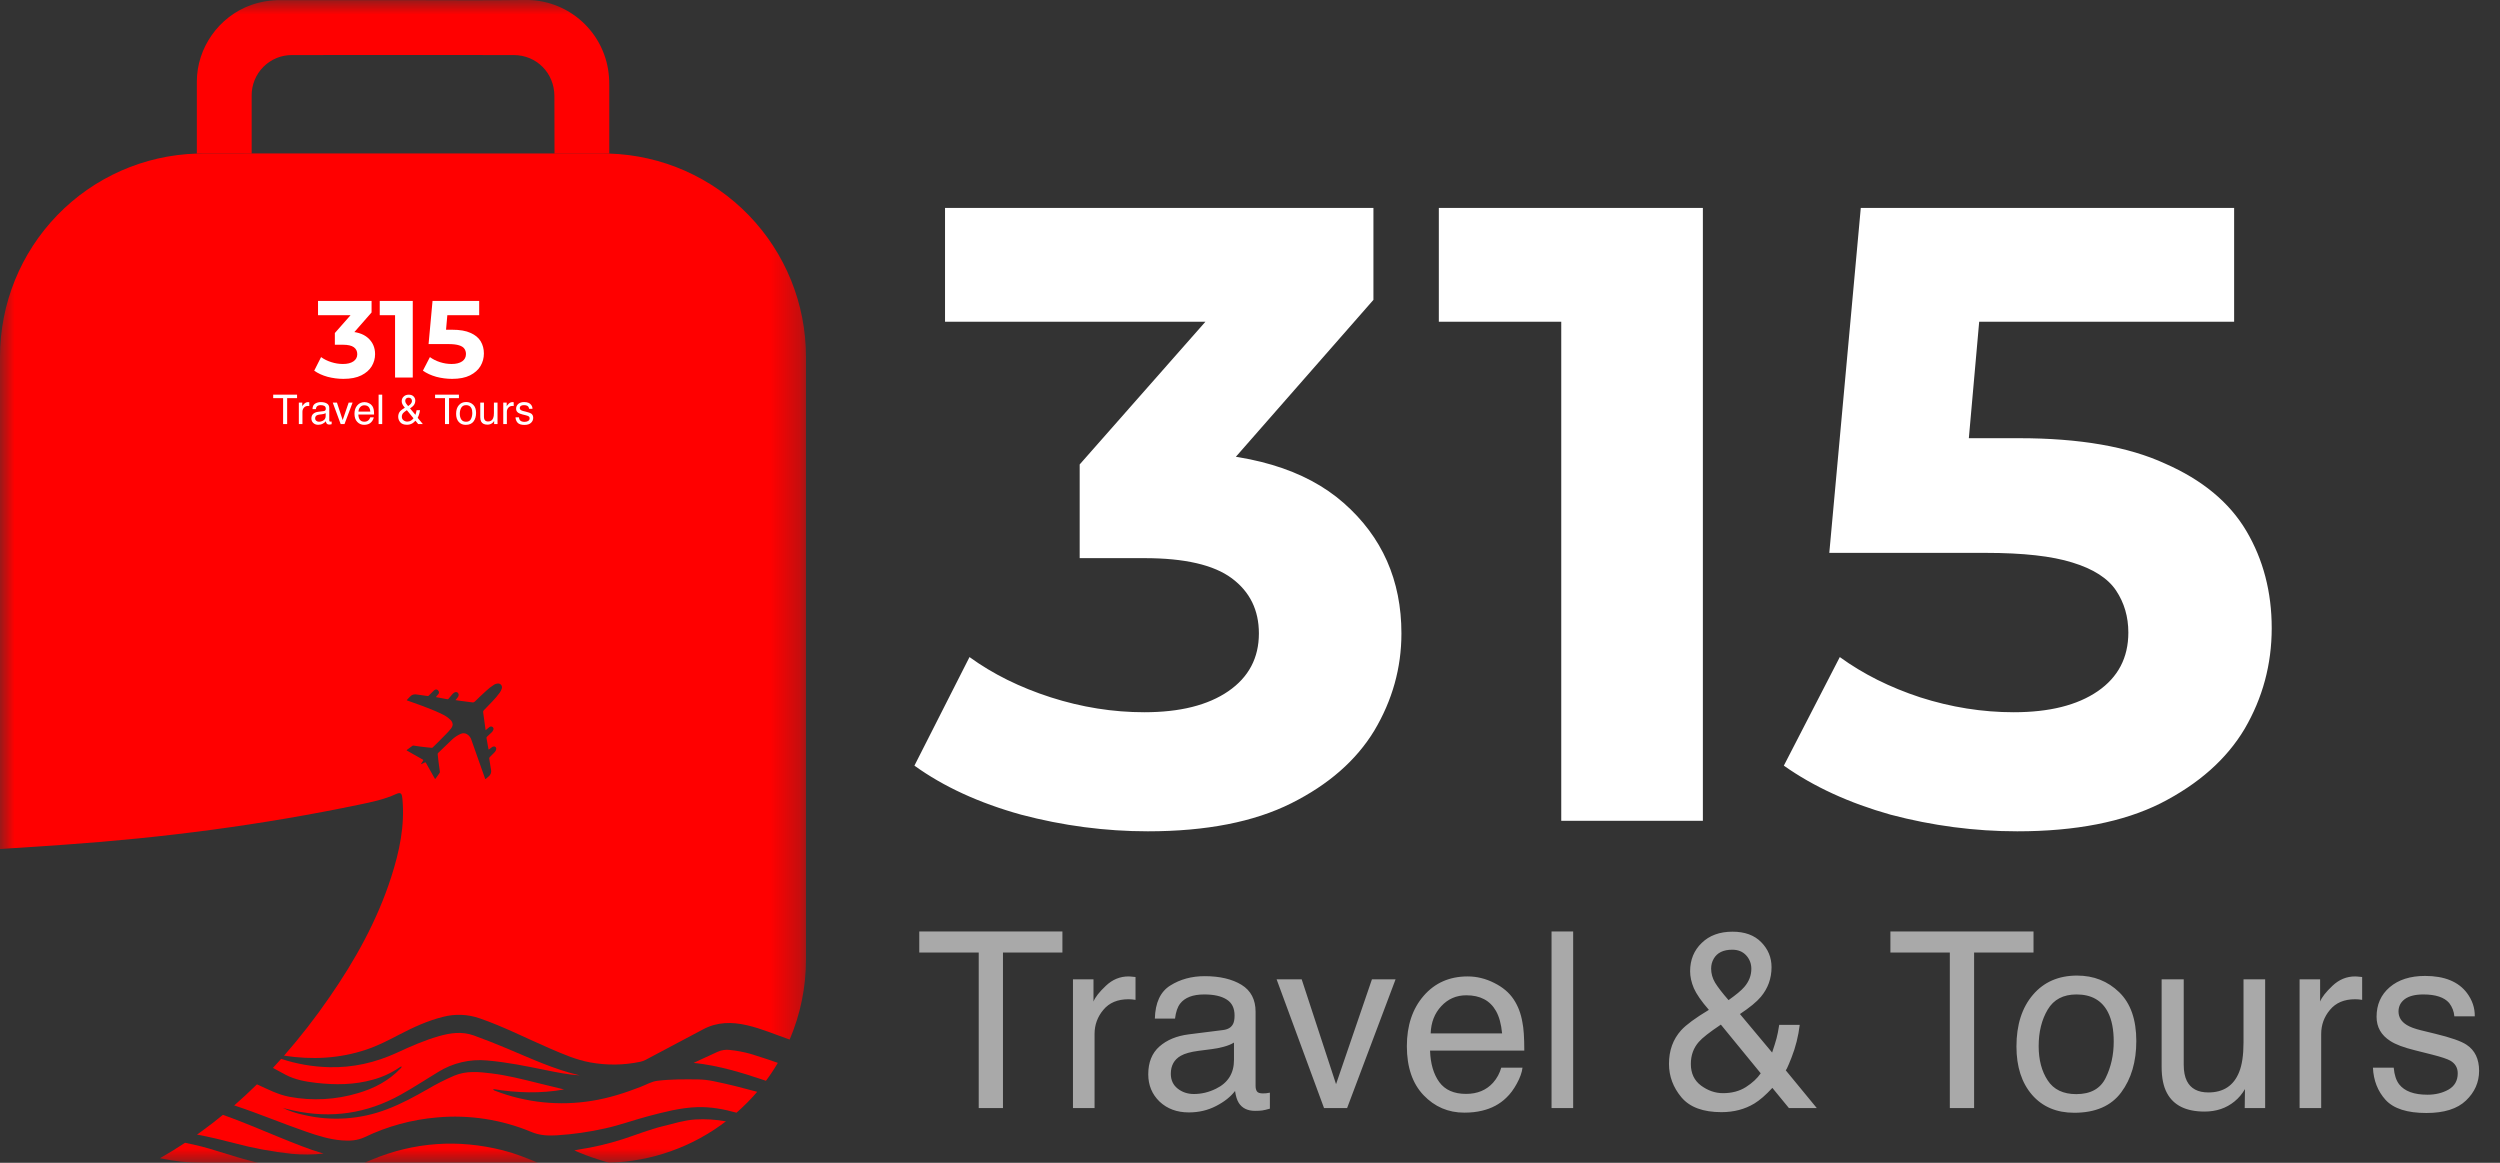
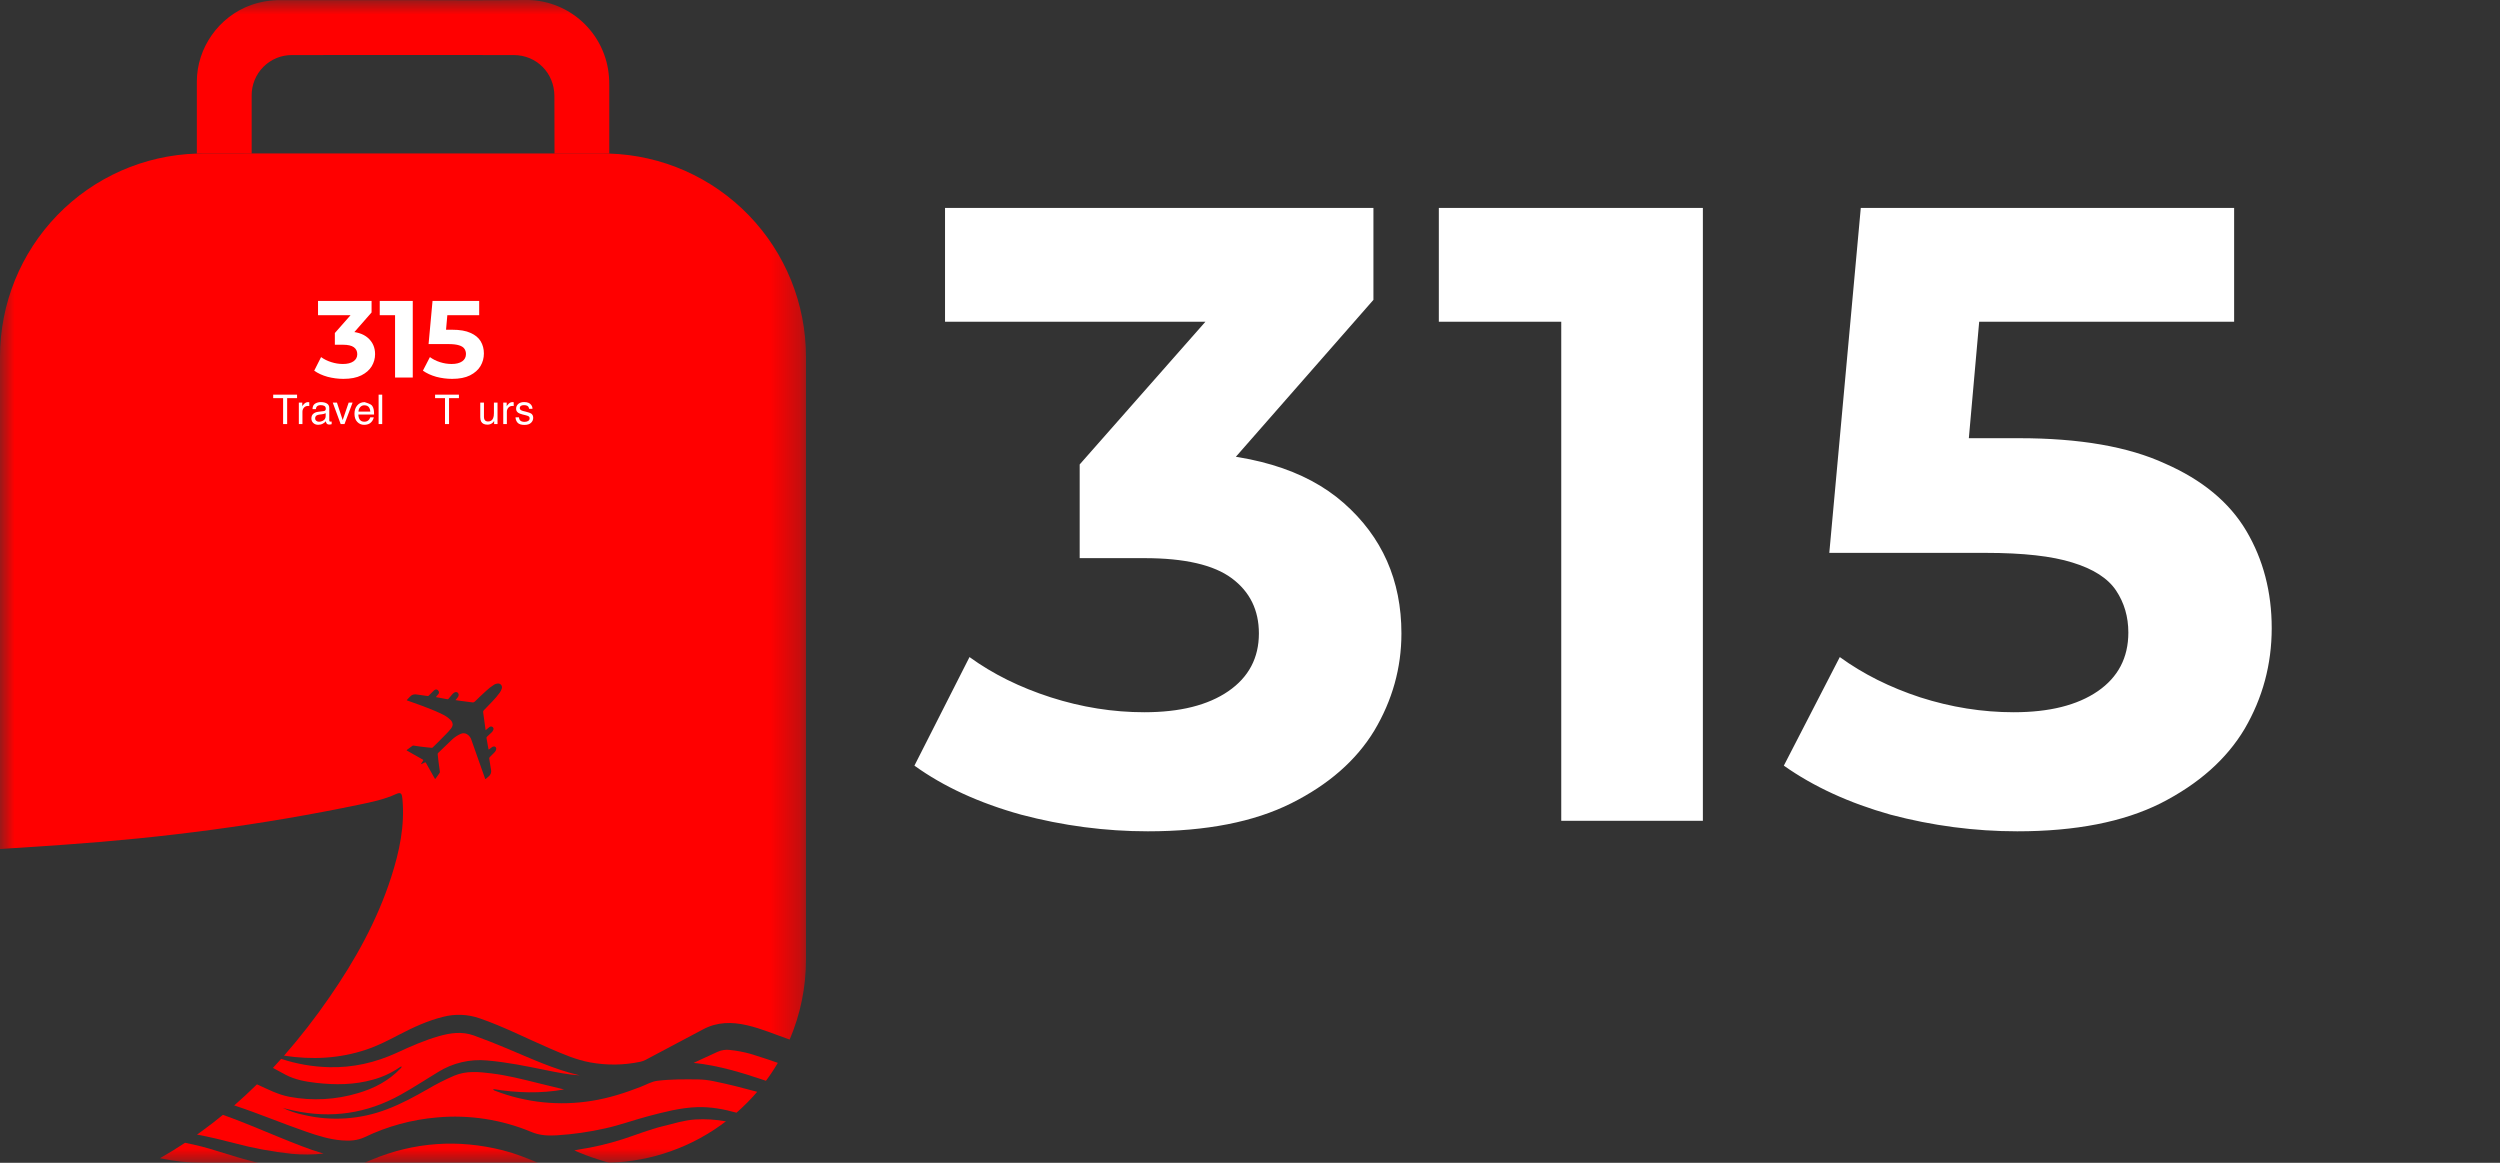
<svg xmlns="http://www.w3.org/2000/svg" width="86" height="40" viewBox="0 0 86 40" fill="none">
  <rect x="0" y="0" width="86" height="40" fill="#333333" stroke="none" />
  <g clip-path="url(#clip0_1437_567)">
    <path d="M39.486 28.597C38.023 28.597 36.569 28.406 35.125 28.024C33.682 27.623 32.459 27.061 31.456 26.338L33.351 22.603C34.153 23.186 35.085 23.647 36.148 23.989C37.211 24.33 38.283 24.501 39.366 24.501C40.589 24.501 41.552 24.26 42.254 23.778C42.955 23.296 43.306 22.633 43.306 21.79C43.306 20.987 42.995 20.355 42.374 19.893C41.752 19.431 40.75 19.2 39.366 19.2H37.141V15.977L43.005 9.321L43.547 11.068H32.509V7.153H47.246V10.315L41.411 16.971L38.945 15.556H40.359C42.945 15.556 44.9 16.138 46.224 17.303C47.547 18.467 48.209 19.963 48.209 21.79C48.209 22.975 47.898 24.089 47.276 25.133C46.655 26.157 45.702 26.991 44.419 27.633C43.136 28.275 41.492 28.597 39.486 28.597ZM53.707 28.235V8.96L55.812 11.068H49.496V7.153H58.579V28.235H53.707ZM69.395 28.597C67.931 28.597 66.477 28.406 65.033 28.024C63.61 27.623 62.387 27.061 61.364 26.338L63.289 22.603C64.091 23.186 65.013 23.647 66.056 23.989C67.119 24.33 68.192 24.501 69.274 24.501C70.497 24.501 71.46 24.26 72.162 23.778C72.863 23.296 73.215 22.623 73.215 21.76C73.215 21.218 73.074 20.736 72.793 20.314C72.512 19.893 72.011 19.571 71.29 19.351C70.588 19.13 69.595 19.019 68.312 19.019H62.928L64.011 7.153H76.854V11.068H65.755L68.282 8.84L67.53 17.303L65.004 15.074H69.455C71.54 15.074 73.215 15.365 74.478 15.947C75.761 16.509 76.693 17.282 77.275 18.266C77.856 19.25 78.147 20.365 78.147 21.609C78.147 22.854 77.836 24.009 77.215 25.073C76.593 26.117 75.63 26.97 74.327 27.633C73.044 28.275 71.4 28.597 69.395 28.597Z" fill="white" />
-     <path d="M36.547 32.042V32.766H34.502V38.118H33.668V32.766H31.623V32.042H36.547ZM36.91 33.688H37.616V34.453C37.674 34.304 37.816 34.124 38.042 33.911C38.267 33.696 38.528 33.589 38.822 33.589C38.836 33.589 38.859 33.59 38.892 33.593C38.926 33.596 38.982 33.601 39.062 33.609V34.395C39.018 34.387 38.977 34.381 38.938 34.379C38.902 34.376 38.862 34.374 38.818 34.374C38.444 34.374 38.156 34.496 37.955 34.739C37.754 34.978 37.653 35.255 37.653 35.57V38.118H36.91V33.688ZM40.276 36.939C40.276 37.154 40.355 37.324 40.512 37.448C40.669 37.572 40.855 37.634 41.069 37.634C41.331 37.634 41.584 37.573 41.829 37.452C42.242 37.251 42.449 36.921 42.449 36.463V35.864C42.358 35.921 42.241 35.97 42.098 36.008C41.955 36.047 41.814 36.075 41.676 36.091L41.226 36.149C40.956 36.185 40.754 36.241 40.619 36.319C40.391 36.448 40.276 36.655 40.276 36.939ZM42.077 35.433C42.248 35.411 42.362 35.34 42.42 35.218C42.453 35.152 42.469 35.057 42.469 34.933C42.469 34.679 42.379 34.496 42.197 34.383C42.018 34.267 41.76 34.209 41.425 34.209C41.036 34.209 40.761 34.314 40.598 34.523C40.508 34.639 40.448 34.812 40.421 35.04H39.727C39.741 34.495 39.917 34.115 40.256 33.903C40.597 33.688 40.992 33.58 41.441 33.58C41.961 33.58 42.384 33.68 42.709 33.878C43.031 34.077 43.192 34.386 43.192 34.805V37.357C43.192 37.434 43.207 37.496 43.238 37.543C43.271 37.59 43.338 37.613 43.44 37.613C43.473 37.613 43.51 37.612 43.552 37.609C43.593 37.603 43.637 37.596 43.684 37.588V38.138C43.568 38.171 43.48 38.192 43.419 38.2C43.359 38.209 43.276 38.213 43.172 38.213C42.916 38.213 42.73 38.122 42.614 37.94C42.553 37.843 42.511 37.707 42.486 37.53C42.334 37.729 42.117 37.901 41.833 38.047C41.55 38.194 41.237 38.267 40.896 38.267C40.486 38.267 40.15 38.142 39.888 37.894C39.629 37.643 39.5 37.33 39.5 36.955C39.5 36.545 39.628 36.226 39.884 36C40.14 35.774 40.476 35.635 40.892 35.582L42.077 35.433ZM44.778 33.688L45.96 37.295L47.195 33.688H48.008L46.34 38.118H45.547L43.915 33.688H44.778ZM50.487 33.589C50.801 33.589 51.105 33.663 51.399 33.812C51.694 33.958 51.919 34.148 52.073 34.383C52.221 34.606 52.32 34.867 52.37 35.164C52.414 35.369 52.436 35.694 52.436 36.141H49.194C49.208 36.59 49.314 36.951 49.511 37.224C49.71 37.495 50.017 37.63 50.433 37.63C50.821 37.63 51.131 37.501 51.362 37.245C51.494 37.096 51.588 36.924 51.643 36.728H52.374C52.355 36.891 52.29 37.073 52.18 37.274C52.073 37.472 51.952 37.635 51.817 37.762C51.591 37.983 51.311 38.131 50.978 38.209C50.799 38.253 50.597 38.275 50.371 38.275C49.82 38.275 49.354 38.075 48.971 37.675C48.588 37.273 48.396 36.71 48.396 35.988C48.396 35.276 48.59 34.699 48.975 34.255C49.36 33.811 49.864 33.589 50.487 33.589ZM51.672 35.549C51.642 35.227 51.571 34.969 51.461 34.776C51.257 34.417 50.918 34.238 50.441 34.238C50.099 34.238 49.813 34.362 49.582 34.61C49.351 34.856 49.228 35.169 49.215 35.549H51.672ZM53.373 32.042H54.117V38.118H53.373V32.042ZM59.462 34.404C59.723 34.219 59.904 34.069 60.003 33.953C60.165 33.765 60.246 33.557 60.246 33.328C60.246 33.149 60.187 32.995 60.069 32.865C59.95 32.735 59.791 32.67 59.59 32.67C59.284 32.67 59.072 32.773 58.954 32.977C58.893 33.081 58.863 33.196 58.863 33.32C58.863 33.488 58.908 33.649 58.999 33.804C59.093 33.958 59.247 34.158 59.462 34.404ZM59.272 37.605C59.577 37.605 59.84 37.535 60.061 37.394C60.281 37.253 60.45 37.096 60.569 36.922L59.198 35.247C58.809 35.507 58.556 35.705 58.438 35.843C58.256 36.05 58.165 36.302 58.165 36.6C58.165 36.922 58.282 37.17 58.516 37.344C58.753 37.518 59.005 37.605 59.272 37.605ZM58.785 34.739C58.528 34.444 58.356 34.195 58.268 33.994C58.183 33.793 58.14 33.598 58.14 33.411C58.14 33.019 58.272 32.695 58.537 32.439C58.801 32.18 59.155 32.05 59.598 32.05C60.02 32.05 60.349 32.17 60.585 32.41C60.822 32.65 60.941 32.937 60.941 33.27C60.941 33.659 60.818 33.999 60.573 34.292C60.43 34.463 60.19 34.66 59.854 34.883L60.961 36.207C61.035 35.986 61.086 35.822 61.114 35.715C61.144 35.604 61.175 35.451 61.205 35.255H61.911C61.864 35.644 61.77 36.018 61.63 36.376C61.49 36.732 61.419 36.876 61.419 36.806L62.498 38.118H61.539L60.969 37.423C60.744 37.668 60.537 37.847 60.35 37.961C60.022 38.159 59.645 38.258 59.218 38.258C58.588 38.258 58.129 38.089 57.843 37.75C57.556 37.408 57.413 37.023 57.413 36.596C57.413 36.135 57.552 35.751 57.831 35.442C58.001 35.254 58.319 35.02 58.785 34.739ZM69.953 32.042V32.766H67.909V38.118H67.074V32.766H65.03V32.042H69.953ZM71.423 37.638C71.916 37.638 72.254 37.452 72.435 37.08C72.62 36.705 72.712 36.288 72.712 35.83C72.712 35.417 72.646 35.08 72.514 34.821C72.304 34.413 71.944 34.209 71.432 34.209C70.977 34.209 70.647 34.383 70.441 34.73C70.234 35.078 70.13 35.497 70.13 35.988C70.13 36.459 70.234 36.852 70.441 37.166C70.647 37.481 70.974 37.638 71.423 37.638ZM71.452 33.56C72.022 33.56 72.504 33.75 72.898 34.13C73.292 34.511 73.489 35.071 73.489 35.81C73.489 36.524 73.315 37.114 72.968 37.58C72.621 38.046 72.083 38.279 71.353 38.279C70.745 38.279 70.261 38.074 69.903 37.663C69.545 37.249 69.366 36.695 69.366 36C69.366 35.255 69.555 34.663 69.933 34.221C70.309 33.78 70.816 33.56 71.452 33.56ZM75.12 33.688V36.629C75.12 36.855 75.156 37.039 75.227 37.183C75.359 37.448 75.606 37.58 75.967 37.58C76.484 37.58 76.837 37.348 77.024 36.885C77.126 36.637 77.177 36.296 77.177 35.864V33.688H77.921V38.118H77.218L77.227 37.464C77.13 37.632 77.01 37.774 76.867 37.89C76.584 38.122 76.239 38.238 75.835 38.238C75.204 38.238 74.774 38.027 74.546 37.605C74.422 37.379 74.36 37.077 74.36 36.699V33.688H75.12ZM79.106 33.688H79.812V34.453C79.87 34.304 80.012 34.124 80.237 33.911C80.463 33.696 80.723 33.589 81.018 33.589C81.032 33.589 81.056 33.59 81.089 33.593C81.121 33.596 81.178 33.601 81.258 33.609V34.395C81.214 34.387 81.173 34.381 81.134 34.379C81.098 34.376 81.058 34.374 81.014 34.374C80.64 34.374 80.352 34.496 80.151 34.739C79.95 34.978 79.849 35.255 79.849 35.57V38.118H79.106V33.688ZM82.344 36.728C82.366 36.976 82.428 37.166 82.53 37.299C82.717 37.539 83.042 37.658 83.504 37.658C83.78 37.658 84.022 37.599 84.231 37.481C84.441 37.359 84.546 37.173 84.546 36.922C84.546 36.732 84.462 36.587 84.294 36.488C84.186 36.427 83.974 36.357 83.658 36.277L83.067 36.128C82.69 36.035 82.411 35.93 82.232 35.814C81.913 35.613 81.754 35.334 81.754 34.978C81.754 34.559 81.903 34.22 82.204 33.961C82.506 33.702 82.913 33.572 83.422 33.572C84.089 33.572 84.569 33.768 84.864 34.16C85.048 34.408 85.138 34.675 85.132 34.962H84.43C84.416 34.794 84.357 34.641 84.252 34.503C84.082 34.307 83.786 34.209 83.365 34.209C83.084 34.209 82.87 34.263 82.724 34.37C82.581 34.478 82.509 34.62 82.509 34.796C82.509 34.989 82.604 35.144 82.794 35.26C82.904 35.329 83.067 35.389 83.282 35.442L83.773 35.562C84.307 35.691 84.665 35.817 84.847 35.938C85.136 36.128 85.281 36.427 85.281 36.836C85.281 37.23 85.131 37.57 84.831 37.857C84.533 38.144 84.079 38.287 83.467 38.287C82.809 38.287 82.343 38.138 82.067 37.84C81.795 37.54 81.649 37.169 81.629 36.728H82.344Z" fill="#A9A9A9" />
    <mask id="mask0_1437_567" style="mask-type:luminance" maskUnits="userSpaceOnUse" x="0" y="0" width="28" height="40">
      <path d="M27.727 0H0V40H27.727V0Z" fill="white" />
    </mask>
    <g mask="url(#mask0_1437_567)">
      <path d="M7.491 39.602C7.95 39.748 8.411 39.885 8.876 40H6.977C6.481 40 5.987 39.947 5.502 39.843C5.795 39.676 6.083 39.5 6.366 39.312C6.746 39.386 7.122 39.483 7.491 39.602Z" fill="#FF0000" />
      <path d="M9.61 39.122C10.111 39.324 10.61 39.532 11.129 39.684C10.767 39.723 10.402 39.726 10.039 39.692C9.368 39.621 8.704 39.497 8.052 39.322C7.63 39.213 7.206 39.108 6.777 39.03C6.825 38.996 6.872 38.962 6.919 38.928C7.177 38.742 7.426 38.55 7.668 38.351C8.326 38.58 8.966 38.862 9.61 39.122Z" fill="#FF0000" />
      <path d="M17.289 39.568C17.709 39.673 18.107 39.833 18.503 39.999H12.534C12.62 39.963 12.706 39.927 12.793 39.891C14.257 39.285 15.755 39.183 17.289 39.568Z" fill="#FF0000" />
      <path d="M24.972 38.574C23.814 39.46 22.407 39.958 20.95 39.997C20.812 39.958 20.674 39.918 20.54 39.873C20.274 39.788 20.013 39.688 19.758 39.575C19.822 39.562 19.861 39.552 19.899 39.546C20.416 39.467 20.925 39.348 21.423 39.188C21.884 39.039 22.336 38.856 22.808 38.74C23.175 38.651 23.536 38.534 23.915 38.51C24.269 38.489 24.624 38.511 24.972 38.574Z" fill="#FF0000" />
      <path d="M26.048 37.558C25.828 37.815 25.59 38.055 25.336 38.277C24.895 38.154 24.447 38.07 23.982 38.086C23.405 38.105 22.848 38.253 22.292 38.399C21.801 38.529 21.32 38.706 20.821 38.816C20.273 38.939 19.717 39.02 19.157 39.055C18.855 39.072 18.573 39.062 18.286 38.942C17.259 38.512 16.142 38.339 15.033 38.44C14.17 38.513 13.328 38.742 12.548 39.117C12.293 39.238 12.028 39.251 11.761 39.229C11.33 39.196 10.919 39.065 10.513 38.923C9.708 38.645 8.923 38.314 8.114 38.045L8.057 38.027C8.325 37.793 8.586 37.551 8.84 37.301C9.203 37.466 9.56 37.655 9.957 37.73C10.746 37.878 11.558 37.833 12.326 37.6C12.878 37.438 13.375 37.177 13.778 36.755C13.794 36.737 13.825 36.724 13.807 36.681C13.779 36.699 13.754 36.712 13.732 36.726C13.456 36.914 13.15 37.054 12.828 37.141C12.186 37.322 11.532 37.325 10.88 37.251C10.515 37.209 10.15 37.145 9.816 36.967C9.673 36.89 9.53 36.814 9.389 36.736C9.484 36.634 9.579 36.53 9.672 36.425C10.204 36.601 10.759 36.697 11.319 36.711C12.14 36.733 12.92 36.553 13.665 36.209C14.132 35.993 14.604 35.785 15.099 35.644C15.494 35.531 15.891 35.475 16.294 35.618C16.668 35.752 17.037 35.901 17.404 36.053C18.238 36.401 19.058 36.788 19.946 36.993C19.553 36.97 19.169 36.891 18.784 36.814C18.113 36.677 17.443 36.539 16.754 36.48C16.167 36.425 15.577 36.564 15.075 36.875C14.644 37.134 14.226 37.413 13.787 37.656C12.625 38.306 11.395 38.488 10.097 38.202C9.973 38.176 9.85 38.143 9.728 38.113C9.956 38.221 10.196 38.301 10.443 38.351C11.399 38.578 12.402 38.511 13.319 38.156C13.806 37.973 14.261 37.724 14.711 37.467C15.006 37.293 15.312 37.138 15.626 37.003C16.044 36.827 16.475 36.872 16.908 36.925C17.444 36.991 17.965 37.123 18.487 37.253C18.792 37.33 19.099 37.402 19.405 37.477C18.593 37.624 17.782 37.597 16.967 37.464C16.98 37.514 17.012 37.515 17.038 37.525C18.097 37.933 19.245 38.051 20.364 37.868C20.942 37.776 21.496 37.599 22.04 37.387C22.23 37.314 22.408 37.205 22.616 37.179C23.08 37.123 23.546 37.127 24.011 37.132C24.192 37.135 24.371 37.156 24.548 37.193C25.052 37.295 25.551 37.423 26.048 37.558Z" fill="#FF0000" />
      <path d="M25.811 36.251C26.13 36.346 26.444 36.455 26.758 36.562C26.634 36.775 26.497 36.981 26.349 37.179C25.54 36.907 24.724 36.65 23.86 36.564C24.137 36.436 24.412 36.305 24.689 36.181C24.819 36.123 24.961 36.101 25.102 36.118C25.342 36.142 25.579 36.187 25.811 36.251Z" fill="#FF0000" />
      <path d="M17.263 23.68C17.248 23.734 17.223 23.784 17.19 23.829C17.112 23.936 17.027 24.036 16.935 24.131C16.838 24.234 16.74 24.335 16.641 24.436C16.633 24.445 16.626 24.455 16.622 24.466C16.619 24.477 16.618 24.489 16.62 24.5C16.648 24.694 16.674 24.888 16.7 25.083C16.7 25.093 16.704 25.105 16.706 25.119C16.741 25.091 16.772 25.064 16.804 25.037C16.816 25.027 16.829 25.017 16.842 25.007C16.856 24.997 16.874 24.991 16.892 24.991C16.91 24.991 16.927 24.996 16.942 25.007C16.957 25.017 16.968 25.032 16.973 25.049C16.979 25.066 16.979 25.085 16.973 25.102C16.96 25.14 16.937 25.173 16.907 25.199C16.858 25.247 16.806 25.294 16.755 25.341C16.746 25.348 16.74 25.357 16.737 25.367C16.734 25.378 16.734 25.389 16.737 25.399C16.76 25.52 16.782 25.642 16.802 25.763C16.807 25.791 16.807 25.791 16.83 25.774C16.861 25.75 16.892 25.725 16.924 25.702C16.946 25.685 16.973 25.676 17.001 25.678C17.012 25.679 17.022 25.682 17.032 25.687C17.041 25.692 17.05 25.7 17.056 25.709C17.063 25.717 17.067 25.727 17.07 25.738C17.072 25.749 17.072 25.76 17.07 25.77C17.062 25.815 17.039 25.855 17.007 25.886C16.956 25.937 16.906 25.989 16.854 26.038C16.844 26.047 16.837 26.058 16.833 26.071C16.829 26.084 16.828 26.097 16.832 26.11C16.847 26.203 16.862 26.295 16.876 26.387C16.882 26.422 16.89 26.457 16.894 26.492C16.901 26.531 16.897 26.571 16.883 26.609C16.87 26.646 16.846 26.679 16.816 26.704C16.783 26.731 16.751 26.759 16.72 26.787C16.697 26.807 16.695 26.807 16.685 26.779C16.635 26.639 16.587 26.5 16.537 26.361C16.432 26.062 16.327 25.764 16.221 25.465C16.198 25.383 16.147 25.312 16.077 25.264C16.044 25.241 16.005 25.227 15.965 25.224C15.924 25.22 15.883 25.228 15.847 25.246C15.737 25.294 15.636 25.361 15.548 25.444C15.392 25.596 15.235 25.747 15.077 25.897C15.07 25.903 15.064 25.91 15.06 25.919C15.057 25.927 15.055 25.937 15.056 25.946C15.063 26.035 15.075 26.129 15.087 26.22C15.102 26.33 15.118 26.441 15.132 26.55C15.134 26.564 15.13 26.578 15.122 26.589C15.078 26.657 15.029 26.721 14.981 26.786C14.968 26.803 14.962 26.793 14.955 26.781L14.809 26.521C14.756 26.427 14.703 26.332 14.65 26.238C14.642 26.222 14.634 26.22 14.618 26.228C14.579 26.246 14.541 26.264 14.502 26.281C14.496 26.284 14.49 26.29 14.479 26.285L14.546 26.179C14.569 26.142 14.569 26.143 14.531 26.122C14.355 26.022 14.18 25.923 14.004 25.824C13.98 25.809 13.98 25.808 14.004 25.791C14.065 25.747 14.126 25.702 14.187 25.657C14.192 25.653 14.198 25.65 14.205 25.648C14.211 25.647 14.218 25.646 14.225 25.648C14.381 25.675 14.538 25.692 14.697 25.71C14.747 25.715 14.798 25.719 14.848 25.724C14.856 25.725 14.864 25.725 14.871 25.722C14.878 25.719 14.884 25.715 14.889 25.709C15.038 25.56 15.189 25.414 15.336 25.261C15.401 25.199 15.46 25.132 15.515 25.061C15.546 25.024 15.566 24.978 15.572 24.93C15.571 24.898 15.564 24.867 15.551 24.839C15.538 24.811 15.519 24.785 15.496 24.764C15.411 24.681 15.312 24.614 15.203 24.565C14.977 24.453 14.741 24.364 14.506 24.275C14.355 24.218 14.204 24.165 14.052 24.112L14.002 24.095C13.992 24.092 13.99 24.085 13.998 24.078C14.043 24.025 14.092 23.976 14.143 23.929C14.171 23.91 14.203 23.896 14.236 23.89C14.27 23.883 14.304 23.884 14.337 23.891L14.706 23.943C14.714 23.944 14.723 23.943 14.731 23.941C14.739 23.938 14.745 23.933 14.751 23.927C14.805 23.872 14.861 23.817 14.916 23.764C14.931 23.746 14.949 23.733 14.97 23.724C14.99 23.716 15.012 23.716 15.032 23.723C15.052 23.73 15.069 23.744 15.079 23.762C15.094 23.778 15.101 23.799 15.101 23.82C15.101 23.841 15.094 23.861 15.079 23.877C15.055 23.905 15.032 23.932 15.009 23.96C14.992 23.979 14.993 23.98 15.018 23.985L15.315 24.04C15.338 24.044 15.36 24.048 15.384 24.053C15.392 24.055 15.401 24.055 15.409 24.053C15.417 24.05 15.424 24.045 15.429 24.038C15.471 23.986 15.515 23.937 15.557 23.886C15.577 23.863 15.6 23.842 15.626 23.826C15.644 23.813 15.665 23.806 15.687 23.806C15.71 23.807 15.731 23.815 15.748 23.829C15.764 23.846 15.774 23.867 15.777 23.89C15.78 23.913 15.776 23.936 15.766 23.957C15.749 23.986 15.729 24.014 15.706 24.039C15.694 24.054 15.683 24.068 15.669 24.084C15.706 24.092 15.743 24.098 15.78 24.101C15.925 24.12 16.07 24.139 16.214 24.158C16.219 24.157 16.224 24.157 16.229 24.158C16.281 24.177 16.318 24.153 16.353 24.116C16.474 23.997 16.596 23.88 16.721 23.768C16.8 23.692 16.886 23.625 16.978 23.566C17.021 23.535 17.073 23.517 17.127 23.513C17.148 23.511 17.169 23.515 17.188 23.523C17.208 23.531 17.225 23.544 17.238 23.56C17.252 23.577 17.261 23.596 17.265 23.617C17.27 23.638 17.269 23.659 17.263 23.68ZM6.771 5.283C4.958 5.337 3.236 6.097 1.972 7.401C0.708 8.705 0.001 10.451 0 12.269V29.206C0.738 29.159 1.476 29.11 2.214 29.058C5.621 28.82 9.001 28.38 12.345 27.682C12.779 27.593 13.214 27.503 13.618 27.318C13.803 27.233 13.826 27.314 13.842 27.471C13.931 28.401 13.74 29.292 13.459 30.167C12.977 31.666 12.219 33.027 11.327 34.314C10.847 35.011 10.328 35.678 9.771 36.315C10.726 36.461 11.673 36.419 12.607 36.104C12.997 35.974 13.361 35.786 13.724 35.596C14.209 35.343 14.704 35.114 15.239 34.98C15.657 34.871 16.098 34.889 16.505 35.032C17.335 35.319 18.114 35.721 18.919 36.068C19.369 36.261 19.818 36.459 20.304 36.547C20.874 36.652 21.459 36.645 22.026 36.525C22.088 36.512 22.148 36.491 22.205 36.461C22.864 36.111 23.527 35.763 24.186 35.41C24.67 35.151 25.172 35.148 25.695 35.268C26.203 35.385 26.676 35.592 27.164 35.761C27.536 34.891 27.727 33.955 27.725 33.009V12.269C27.725 10.452 27.019 8.706 25.755 7.402C24.492 6.098 22.772 5.338 20.959 5.283C20.889 5.28 20.819 5.28 20.749 5.28H8.657L6.771 5.283Z" fill="#FF0000" />
      <path d="M20.916 2.373C20.802 1.703 20.453 1.097 19.932 0.662C19.412 0.227 18.753 -0.008 18.076 -0.001C16.674 0.018 15.272 0.004 13.871 0.004C12.469 0.004 11.058 0.004 9.652 0.004C9.306 0.001 8.962 0.058 8.636 0.173C7.53 0.569 6.769 1.644 6.771 2.815C6.772 3.638 6.772 4.462 6.771 5.285H8.657H19.074H20.959C20.959 4.497 20.959 3.709 20.959 2.921C20.96 2.738 20.946 2.554 20.916 2.373ZM8.657 5.28C8.657 4.619 8.657 3.957 8.657 3.296C8.655 3.112 8.689 2.928 8.758 2.757C8.828 2.586 8.93 2.431 9.06 2.3C9.19 2.17 9.345 2.066 9.516 1.996C9.686 1.927 9.869 1.892 10.053 1.894C12.592 1.89 15.132 1.89 17.671 1.894C18.456 1.894 19.065 2.507 19.071 3.295C19.076 3.957 19.071 4.618 19.075 5.28H8.657ZM8.657 5.282V5.28H19.075L19.075 5.283L8.657 5.282Z" fill="#FF0000" />
      <path d="M15.552 13.033C15.369 13.033 15.187 13.009 15.007 12.962C14.829 12.912 14.676 12.841 14.548 12.751L14.789 12.284C14.889 12.357 15.004 12.415 15.134 12.457C15.267 12.5 15.401 12.521 15.537 12.521C15.69 12.521 15.81 12.491 15.898 12.431C15.985 12.371 16.029 12.287 16.029 12.179C16.029 12.111 16.012 12.051 15.976 11.998C15.941 11.945 15.879 11.905 15.789 11.878C15.701 11.85 15.577 11.836 15.416 11.836H14.743L14.879 10.353H16.484V10.842H15.097L15.413 10.564L15.319 11.622L15.003 11.343H15.559C15.82 11.343 16.029 11.379 16.187 11.452C16.348 11.523 16.464 11.619 16.537 11.742C16.609 11.865 16.646 12.004 16.646 12.16C16.646 12.316 16.607 12.46 16.529 12.593C16.451 12.723 16.331 12.83 16.168 12.913C16.008 12.993 15.802 13.033 15.552 13.033Z" fill="white" />
      <path d="M13.59 12.988V10.579L13.853 10.842H13.063V10.353H14.199V12.988H13.59Z" fill="white" />
      <path d="M11.812 13.033C11.629 13.033 11.448 13.009 11.267 12.962C11.087 12.912 10.934 12.841 10.809 12.751L11.045 12.284C11.146 12.357 11.262 12.415 11.395 12.457C11.528 12.5 11.662 12.521 11.797 12.521C11.95 12.521 12.07 12.491 12.158 12.431C12.246 12.371 12.29 12.288 12.29 12.183C12.29 12.082 12.251 12.003 12.173 11.945C12.096 11.888 11.97 11.859 11.797 11.859H11.519V11.456L12.252 10.624L12.32 10.842H10.94V10.353H12.782V10.748L12.053 11.58L11.745 11.403H11.921C12.245 11.403 12.489 11.476 12.655 11.622C12.82 11.767 12.903 11.954 12.903 12.183C12.903 12.331 12.864 12.47 12.786 12.601C12.708 12.729 12.589 12.833 12.429 12.913C12.269 12.993 12.063 13.033 11.812 13.033Z" fill="white" />
      <path d="M17.852 14.357C17.856 14.398 17.866 14.43 17.884 14.452C17.915 14.492 17.969 14.512 18.046 14.512C18.092 14.512 18.132 14.502 18.167 14.482C18.202 14.462 18.219 14.431 18.219 14.389C18.219 14.357 18.205 14.333 18.177 14.317C18.16 14.306 18.124 14.295 18.071 14.281L17.973 14.257C17.91 14.241 17.864 14.224 17.834 14.204C17.781 14.171 17.754 14.124 17.754 14.065C17.754 13.995 17.779 13.939 17.829 13.895C17.88 13.852 17.947 13.831 18.032 13.831C18.143 13.831 18.223 13.863 18.272 13.928C18.303 13.97 18.318 14.014 18.317 14.062H18.2C18.198 14.034 18.188 14.009 18.171 13.986C18.142 13.953 18.093 13.937 18.023 13.937C17.976 13.937 17.94 13.946 17.916 13.964C17.892 13.982 17.88 14.005 17.88 14.035C17.88 14.067 17.896 14.093 17.927 14.112C17.946 14.123 17.973 14.133 18.009 14.142L18.091 14.162C18.18 14.184 18.239 14.205 18.27 14.225C18.318 14.257 18.342 14.306 18.342 14.374C18.342 14.44 18.317 14.497 18.267 14.545C18.217 14.593 18.142 14.617 18.04 14.617C17.93 14.617 17.852 14.592 17.806 14.542C17.761 14.492 17.737 14.43 17.733 14.357H17.852Z" fill="white" />
      <path d="M17.312 13.85H17.43V13.977C17.44 13.953 17.463 13.922 17.501 13.887C17.539 13.851 17.582 13.833 17.631 13.833C17.634 13.833 17.637 13.834 17.643 13.834C17.648 13.835 17.658 13.835 17.671 13.837V13.968C17.664 13.966 17.657 13.966 17.651 13.965C17.645 13.965 17.638 13.964 17.631 13.964C17.568 13.964 17.52 13.985 17.487 14.025C17.453 14.065 17.436 14.111 17.436 14.164V14.588H17.312V13.85Z" fill="white" />
      <path d="M16.648 13.85V14.34C16.648 14.378 16.654 14.409 16.666 14.432C16.688 14.477 16.729 14.499 16.789 14.499C16.876 14.499 16.934 14.46 16.965 14.383C16.983 14.341 16.991 14.285 16.991 14.213V13.85H17.115V14.588H16.998L16.999 14.479C16.983 14.507 16.963 14.531 16.939 14.55C16.892 14.589 16.835 14.608 16.767 14.608C16.662 14.608 16.591 14.573 16.552 14.503C16.532 14.465 16.521 14.415 16.521 14.352V13.85H16.648Z" fill="white" />
-       <path d="M16.032 14.508C16.114 14.508 16.171 14.477 16.201 14.415C16.232 14.353 16.247 14.283 16.247 14.207C16.247 14.138 16.236 14.082 16.214 14.039C16.179 13.971 16.119 13.937 16.034 13.937C15.958 13.937 15.903 13.966 15.868 14.024C15.834 14.082 15.817 14.152 15.817 14.233C15.817 14.312 15.834 14.377 15.868 14.43C15.903 14.482 15.957 14.508 16.032 14.508ZM16.037 13.829C16.132 13.829 16.212 13.86 16.278 13.924C16.344 13.987 16.377 14.08 16.377 14.204C16.377 14.323 16.348 14.421 16.29 14.499C16.232 14.576 16.142 14.615 16.021 14.615C15.919 14.615 15.839 14.581 15.779 14.512C15.719 14.444 15.69 14.351 15.69 14.235C15.69 14.111 15.721 14.012 15.784 13.939C15.847 13.865 15.931 13.829 16.037 13.829Z" fill="white" />
      <path d="M15.787 13.576V13.696H15.447V14.588H15.308V13.696H14.967V13.576H15.787Z" fill="white" />
-       <path d="M14.04 13.969C14.083 13.938 14.113 13.913 14.13 13.894C14.157 13.863 14.171 13.828 14.171 13.79C14.171 13.76 14.161 13.734 14.141 13.713C14.121 13.691 14.095 13.68 14.061 13.68C14.01 13.68 13.975 13.697 13.955 13.731C13.945 13.749 13.94 13.768 13.94 13.789C13.94 13.817 13.947 13.844 13.963 13.869C13.978 13.895 14.004 13.928 14.04 13.969ZM14.008 14.503C14.059 14.503 14.103 14.491 14.139 14.468C14.176 14.444 14.204 14.418 14.224 14.389L13.996 14.11C13.931 14.153 13.889 14.186 13.869 14.209C13.839 14.244 13.823 14.286 13.823 14.335C13.823 14.389 13.843 14.43 13.882 14.459C13.921 14.488 13.963 14.503 14.008 14.503ZM13.927 14.025C13.884 13.976 13.855 13.934 13.841 13.901C13.826 13.867 13.819 13.835 13.819 13.804C13.819 13.739 13.841 13.684 13.886 13.642C13.93 13.599 13.989 13.577 14.062 13.577C14.133 13.577 14.188 13.597 14.227 13.637C14.266 13.677 14.286 13.725 14.286 13.78C14.286 13.845 14.266 13.902 14.225 13.951C14.201 13.979 14.161 14.012 14.105 14.049L14.29 14.27C14.302 14.233 14.31 14.206 14.315 14.188C14.32 14.169 14.325 14.144 14.33 14.111H14.448C14.44 14.176 14.425 14.238 14.401 14.298C14.378 14.357 14.366 14.381 14.366 14.37L14.546 14.588H14.386L14.291 14.472C14.253 14.513 14.219 14.543 14.188 14.562C14.133 14.595 14.07 14.612 13.999 14.612C13.894 14.612 13.818 14.583 13.77 14.527C13.722 14.47 13.698 14.406 13.698 14.335C13.698 14.258 13.722 14.194 13.768 14.142C13.796 14.111 13.849 14.072 13.927 14.025Z" fill="white" />
      <path d="M13.024 13.576H13.148V14.588H13.024V13.576Z" fill="white" />
-       <path d="M12.543 13.833C12.595 13.833 12.646 13.846 12.695 13.871C12.744 13.895 12.781 13.927 12.807 13.966C12.832 14.003 12.848 14.046 12.857 14.096C12.864 14.13 12.868 14.184 12.868 14.259H12.327C12.329 14.334 12.347 14.394 12.38 14.439C12.413 14.484 12.464 14.507 12.534 14.507C12.598 14.507 12.65 14.486 12.689 14.443C12.711 14.418 12.726 14.389 12.735 14.357H12.857C12.854 14.384 12.843 14.414 12.825 14.448C12.807 14.481 12.787 14.508 12.764 14.529C12.727 14.566 12.68 14.591 12.625 14.603C12.595 14.611 12.561 14.614 12.523 14.614C12.432 14.614 12.354 14.581 12.29 14.514C12.226 14.447 12.194 14.354 12.194 14.233C12.194 14.115 12.226 14.018 12.291 13.944C12.355 13.87 12.439 13.833 12.543 13.833ZM12.74 14.16C12.735 14.106 12.723 14.063 12.705 14.031C12.671 13.972 12.614 13.942 12.535 13.942C12.478 13.942 12.431 13.962 12.392 14.004C12.353 14.045 12.333 14.097 12.331 14.16H12.74Z" fill="white" />
+       <path d="M12.543 13.833C12.744 13.895 12.781 13.927 12.807 13.966C12.832 14.003 12.848 14.046 12.857 14.096C12.864 14.13 12.868 14.184 12.868 14.259H12.327C12.329 14.334 12.347 14.394 12.38 14.439C12.413 14.484 12.464 14.507 12.534 14.507C12.598 14.507 12.65 14.486 12.689 14.443C12.711 14.418 12.726 14.389 12.735 14.357H12.857C12.854 14.384 12.843 14.414 12.825 14.448C12.807 14.481 12.787 14.508 12.764 14.529C12.727 14.566 12.68 14.591 12.625 14.603C12.595 14.611 12.561 14.614 12.523 14.614C12.432 14.614 12.354 14.581 12.29 14.514C12.226 14.447 12.194 14.354 12.194 14.233C12.194 14.115 12.226 14.018 12.291 13.944C12.355 13.87 12.439 13.833 12.543 13.833ZM12.74 14.16C12.735 14.106 12.723 14.063 12.705 14.031C12.671 13.972 12.614 13.942 12.535 13.942C12.478 13.942 12.431 13.962 12.392 14.004C12.353 14.045 12.333 14.097 12.331 14.16H12.74Z" fill="white" />
      <path d="M11.591 13.85L11.788 14.451L11.994 13.85H12.129L11.851 14.588H11.719L11.447 13.85H11.591Z" fill="white" />
      <path d="M10.841 14.392C10.841 14.428 10.854 14.456 10.881 14.477C10.907 14.497 10.938 14.508 10.973 14.508C11.017 14.508 11.059 14.498 11.1 14.477C11.169 14.444 11.203 14.389 11.203 14.312V14.213C11.188 14.222 11.169 14.23 11.145 14.237C11.121 14.243 11.098 14.248 11.075 14.251L11 14.26C10.955 14.266 10.921 14.275 10.898 14.288C10.86 14.31 10.841 14.344 10.841 14.392ZM11.141 14.141C11.17 14.137 11.189 14.125 11.199 14.105C11.204 14.094 11.207 14.078 11.207 14.057C11.207 14.015 11.192 13.985 11.161 13.966C11.132 13.947 11.089 13.937 11.033 13.937C10.968 13.937 10.922 13.954 10.895 13.989C10.88 14.008 10.87 14.037 10.865 14.075H10.75C10.752 13.984 10.781 13.921 10.838 13.886C10.895 13.85 10.961 13.832 11.035 13.832C11.122 13.832 11.193 13.849 11.247 13.882C11.3 13.915 11.327 13.966 11.327 14.036V14.461C11.327 14.474 11.33 14.485 11.335 14.492C11.34 14.5 11.352 14.504 11.369 14.504C11.374 14.504 11.38 14.504 11.387 14.503C11.394 14.503 11.402 14.501 11.409 14.5V14.592C11.39 14.597 11.375 14.601 11.365 14.602C11.355 14.603 11.341 14.604 11.324 14.604C11.281 14.604 11.25 14.589 11.231 14.559C11.221 14.543 11.214 14.52 11.21 14.49C11.184 14.523 11.148 14.552 11.101 14.576C11.054 14.601 11.002 14.613 10.945 14.613C10.876 14.613 10.82 14.592 10.777 14.551C10.733 14.509 10.712 14.457 10.712 14.395C10.712 14.326 10.733 14.273 10.776 14.235C10.819 14.198 10.875 14.174 10.944 14.166L11.141 14.141Z" fill="white" />
      <path d="M10.28 13.85H10.398V13.977C10.408 13.953 10.431 13.922 10.469 13.887C10.507 13.851 10.55 13.833 10.599 13.833C10.601 13.833 10.605 13.834 10.611 13.834C10.616 13.835 10.626 13.835 10.639 13.837V13.968C10.632 13.966 10.625 13.966 10.618 13.965C10.612 13.965 10.606 13.964 10.598 13.964C10.536 13.964 10.488 13.985 10.454 14.025C10.421 14.065 10.404 14.111 10.404 14.164V14.588H10.28V13.85Z" fill="white" />
      <path d="M10.219 13.576V13.696H9.878V14.588H9.739V13.696H9.398V13.576H10.219Z" fill="white" />
    </g>
  </g>
  <defs>
    <clipPath id="clip0_1437_567">
      <rect width="86" height="40" fill="white" />
    </clipPath>
  </defs>
</svg>